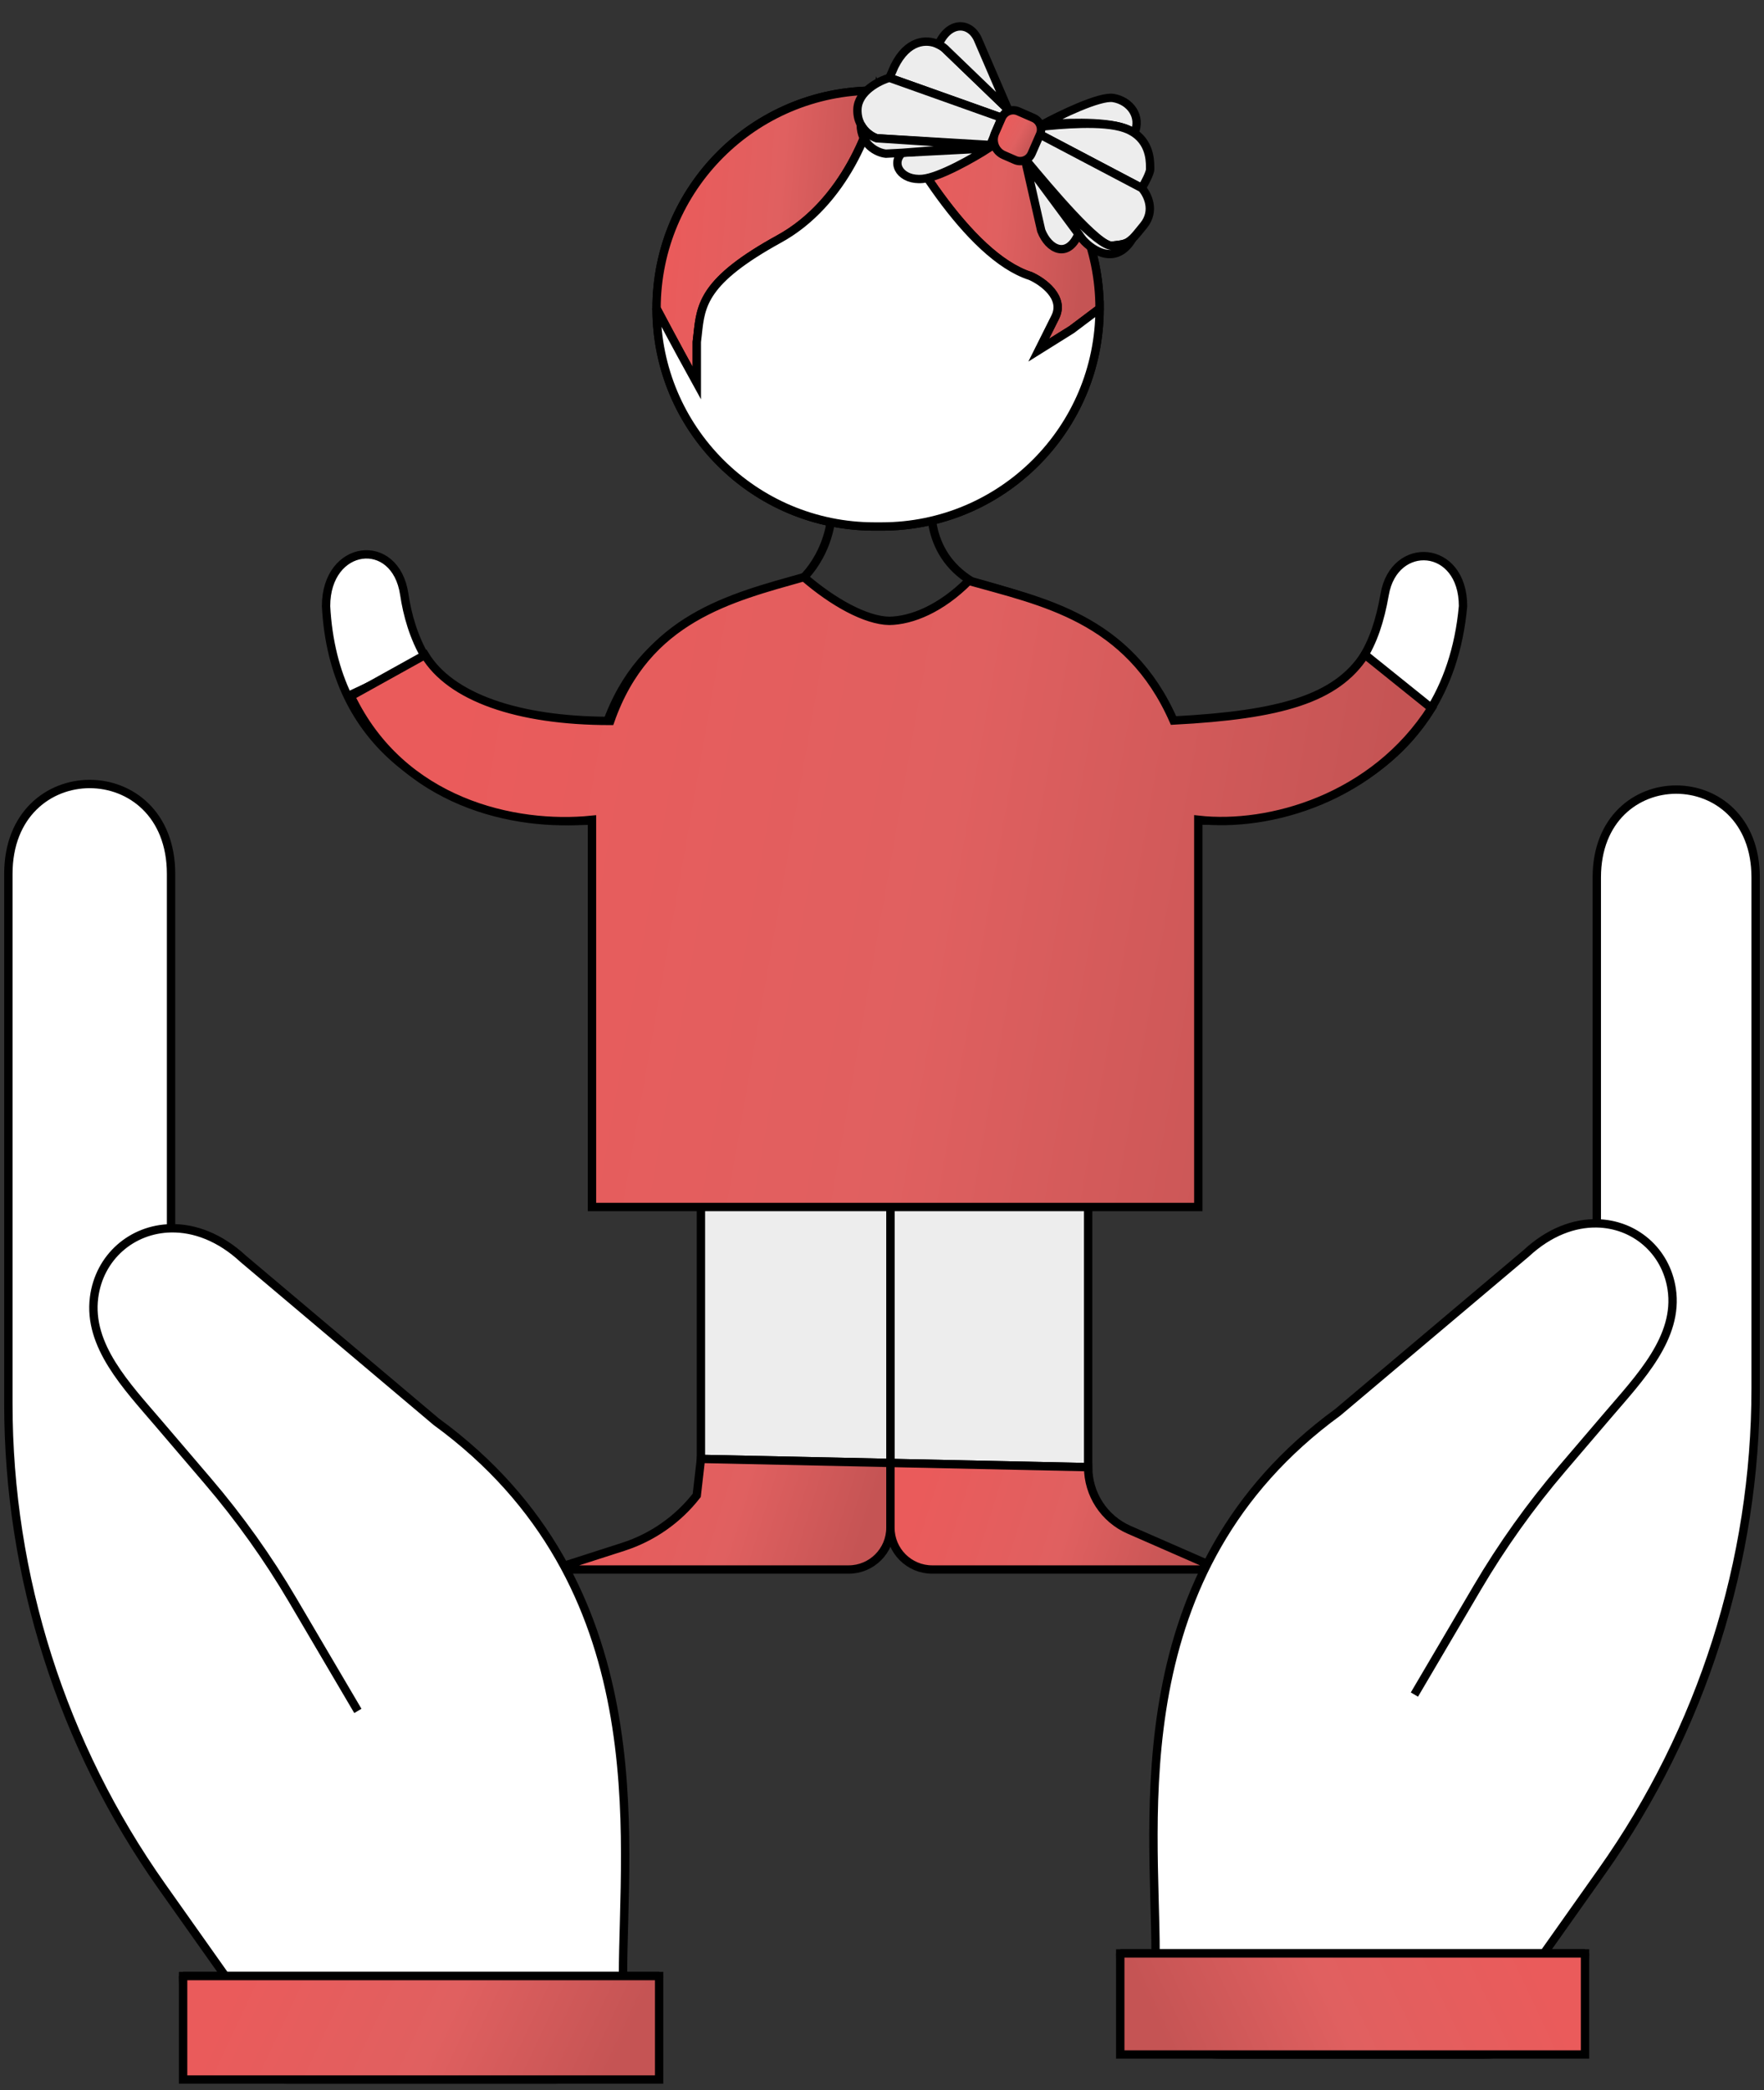
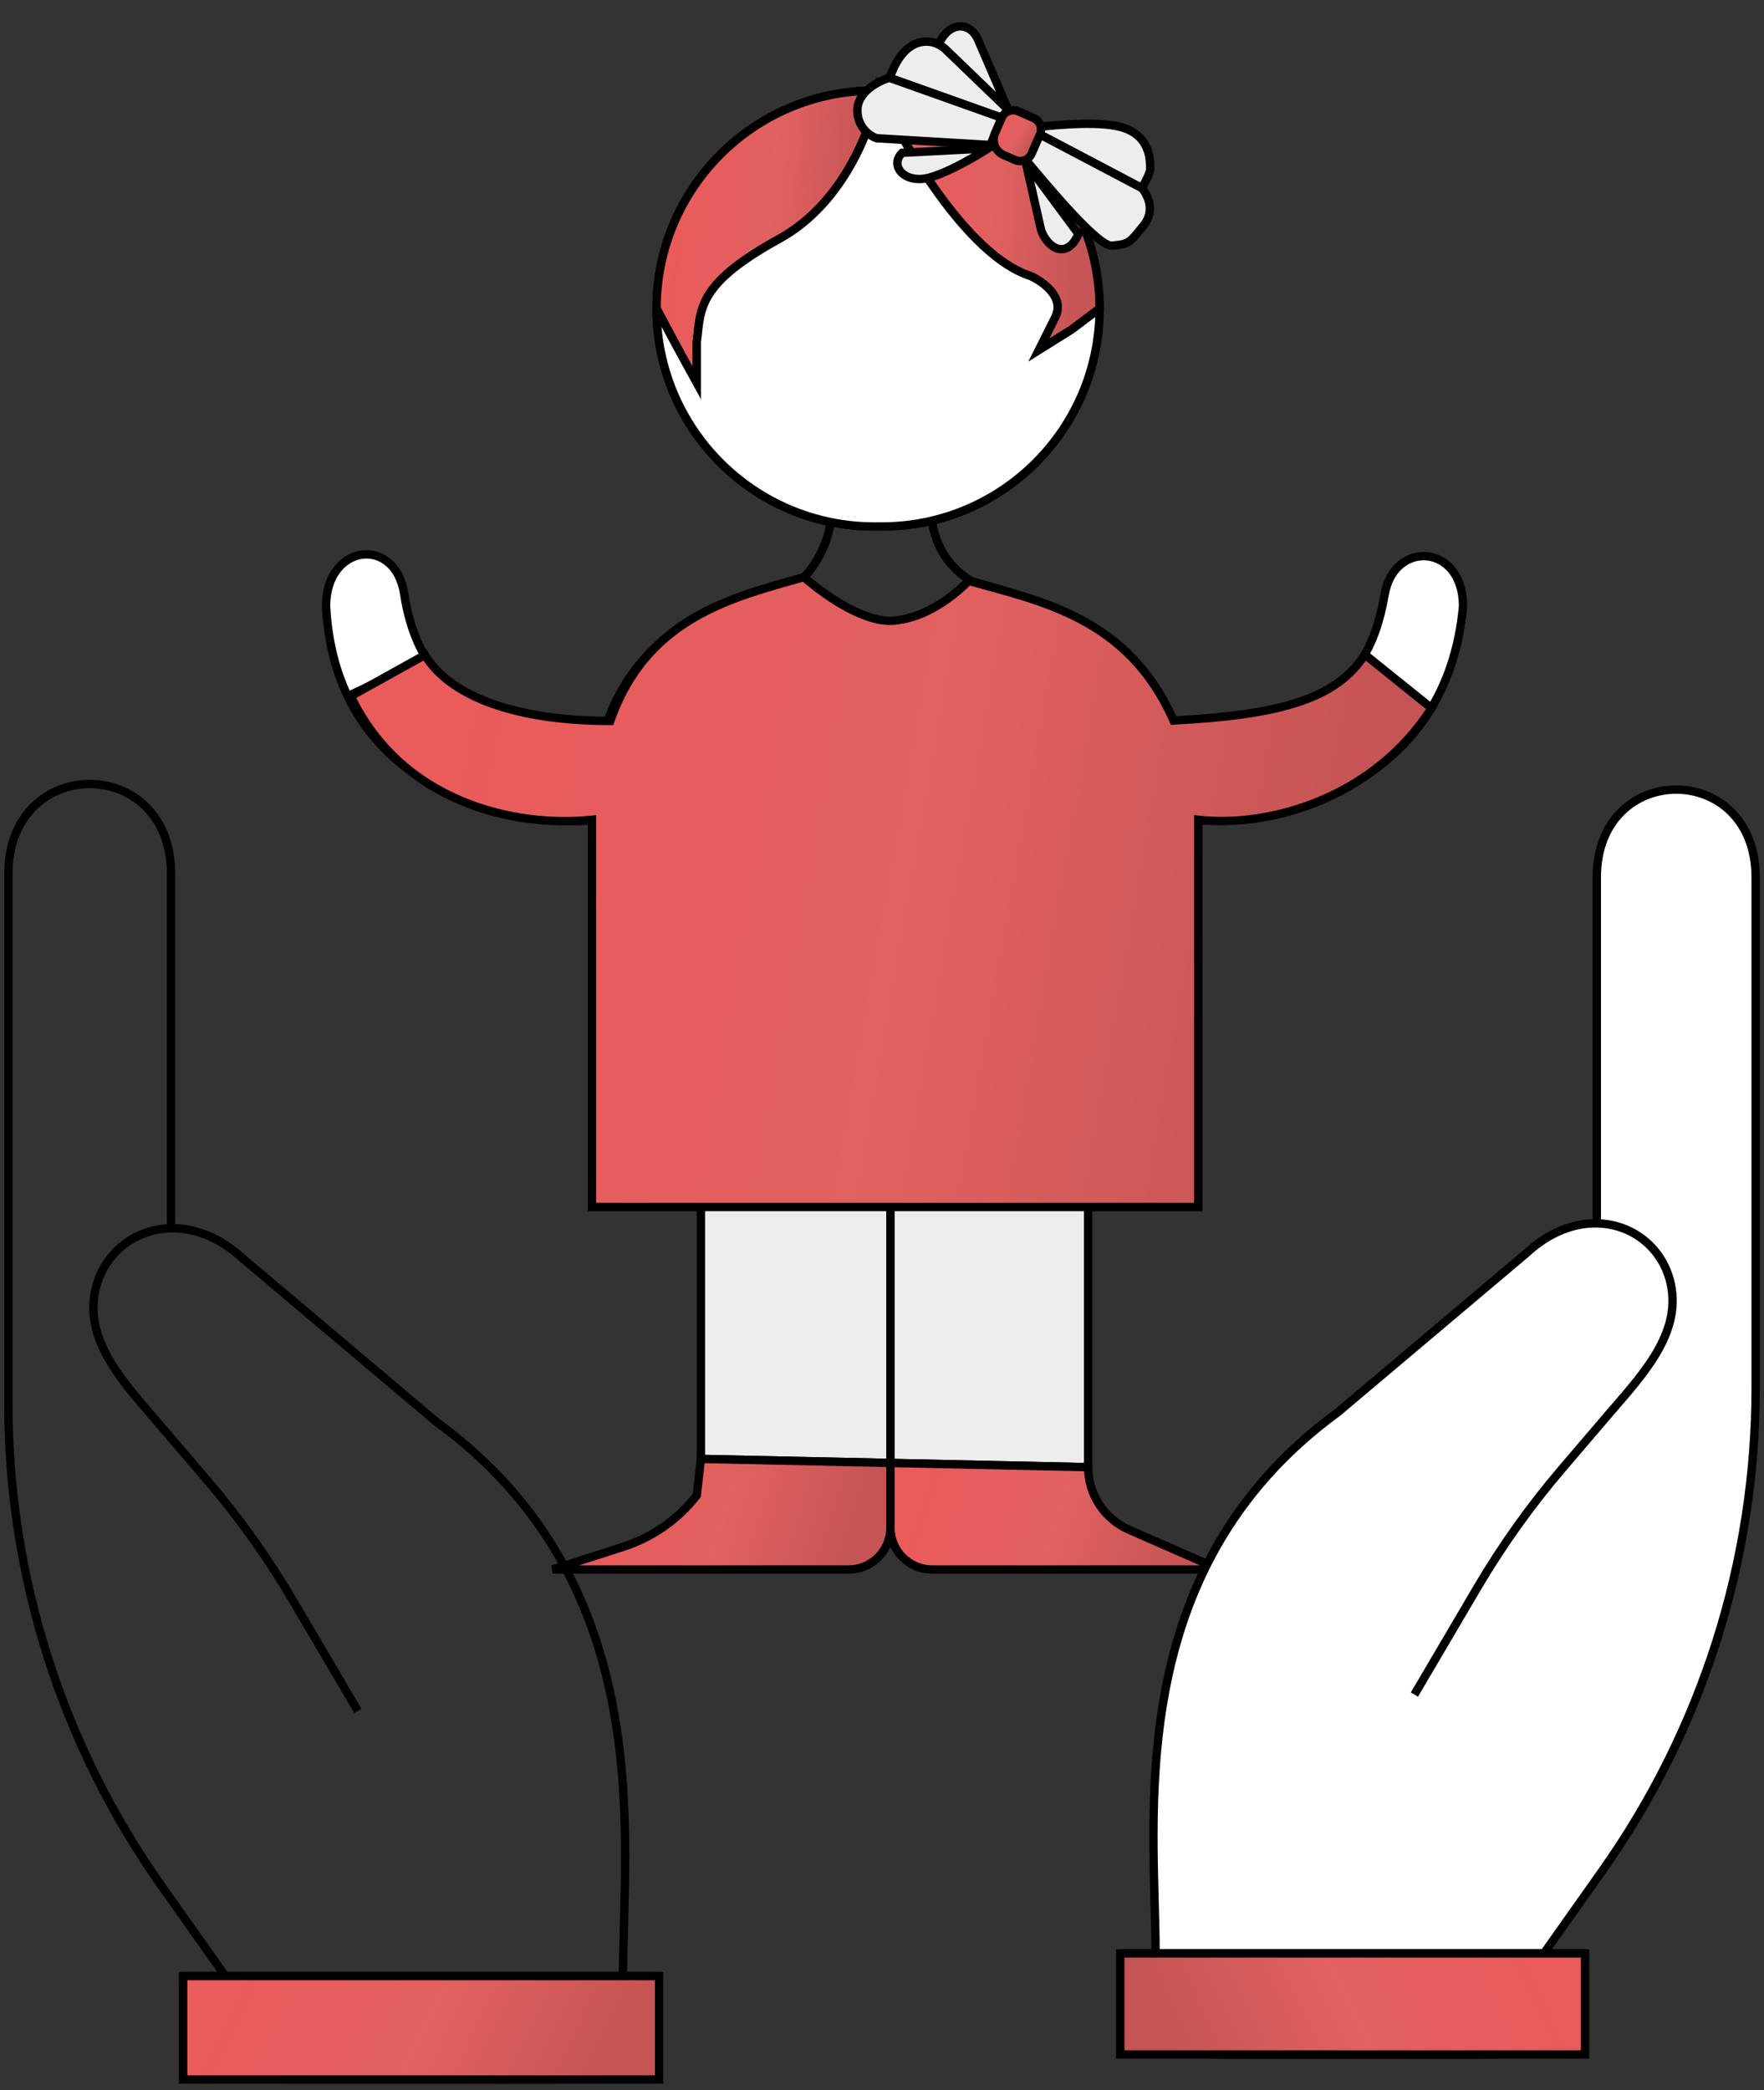
<svg xmlns="http://www.w3.org/2000/svg" width="211" height="250" viewBox="0 0 211 250" fill="none">
  <rect x="0" y="0" width="211" height="250" fill="#333333" stroke="none" />
  <path d="M71.029 98.131V143.957H83.84H106.507H130.159H142.971V98.131C150.475 98.506 163.981 96.024 170.866 85.245C173.023 81.869 174.53 77.679 175 72.508C175 65.042 166.767 64.549 165.63 71.085C165.08 74.251 164.229 76.795 162.9 78.839C159.472 84.112 152.861 86.052 140.007 86.723C134.592 74.402 124.861 71.977 116.204 69.523C112.906 72.831 108.74 74.757 106.007 74.802C103.185 74.757 99.109 72.508 95.659 69.523C86.987 71.977 76.805 74.402 72.5 86.723C60.174 88.027 54.053 83.856 51.015 78.839C49.459 76.269 48.712 73.477 48.355 71.085C47.299 64.022 39 65.042 39 72.508C39.225 76.716 40.159 80.275 41.592 83.274C47.679 96.01 62.786 98.663 71.029 98.131Z" fill="white" />
  <path d="M95.659 69.523C99.109 72.508 103.185 74.757 106.007 74.802C108.74 74.757 112.906 72.831 116.204 69.523M95.659 69.523C86.987 71.977 76.805 74.402 72.5 86.723C60.174 88.027 54.053 83.856 51.015 78.839M95.659 69.523C97.466 67.998 100.685 63.37 99.109 57.063H111.92C110.998 59.785 110.564 66.089 116.204 69.523M116.204 69.523C124.861 71.977 134.592 74.402 140.007 86.723C152.861 86.052 159.472 84.112 162.9 78.839M51.015 78.839C49.459 76.269 48.712 73.477 48.355 71.085C47.299 64.022 39 65.042 39 72.508C39.225 76.716 40.159 80.275 41.592 83.274M51.015 78.839L41.592 83.274M41.592 83.274C47.679 96.01 62.786 98.663 71.029 98.131V143.957H83.84H106.507H130.159H142.971V98.131C150.475 98.506 163.981 96.024 170.866 85.245M162.9 78.839C164.229 76.795 165.08 74.251 165.63 71.085C166.767 64.549 175 65.042 175 72.508C174.53 77.679 173.023 81.869 170.866 85.245M162.9 78.839L170.866 85.245" stroke="black" />
  <path d="M106.507 143.956V174.988L130.159 175.492V143.956H106.507Z" fill="#EDEDED" stroke="black" />
  <path d="M106.507 143.956H83.841V174.506L106.507 174.988V143.956Z" fill="#EDEDED" stroke="black" />
  <path d="M83.841 187.737H101.507C104.269 187.737 106.507 185.498 106.507 182.737V174.989L83.841 174.506L83.341 178.867V178.867C81.094 181.756 78.028 183.901 74.543 185.021L66.095 187.737H83.841Z" fill="url(#paint0_linear)" stroke="black" />
  <path d="M106.507 182.737C106.507 185.498 108.745 187.737 111.507 187.737H117.341H130.159H145.92L135.056 182.982C132.081 181.68 130.159 178.74 130.159 175.493V175.493L106.507 174.99V182.737Z" fill="url(#paint1_linear)" stroke="black" />
  <path d="M70.809 144.376V98.058C61.575 99.016 48.044 96.011 41.957 83.275L50.827 78.348C53.864 83.365 61.848 86.232 73 86.232C77.305 73.91 87.488 71.485 96.16 69.032C99.609 72.016 103.549 74.219 106.372 74.264C109.105 74.219 112.572 72.785 115.87 69.478C124.527 71.931 134.957 73.863 140.372 86.185C153.226 85.514 159.837 83.574 163.265 78.301L171.231 84.707C164.345 95.486 151.841 99.016 143.335 98.058V144.376H130.652H106.508H83.841H70.809Z" fill="url(#paint2_linear)" stroke="black" />
  <path d="M78.533 36.908V36.908C78.533 22.512 90.204 10.84 104.601 10.84V10.84M78.533 36.908V36.908C78.533 51.306 90.204 62.977 104.601 62.977V62.977M78.533 36.908C80.595 40.812 82.602 44.48 83.347 45.826V40.898C83.387 40.582 83.42 40.272 83.453 39.966C83.828 36.466 84.138 33.565 93.202 28.579C101.086 24.243 104.372 14.947 105.029 10.84M78.533 36.908C78.533 51.306 90.204 62.977 104.601 62.977M78.533 36.908C78.533 22.512 90.204 10.84 104.601 10.84M105.029 10.84C107.985 17.246 115.77 30.649 123.26 33.014C124.738 33.671 127.399 35.577 126.217 37.942M105.029 10.84H104.601M105.029 10.84H105.456M126.217 37.942C125.034 40.307 124.41 41.555 124.246 41.884M126.217 37.942L124.246 41.884M124.246 41.884L128.188 39.42L131.524 36.908M131.524 36.908V36.908C131.524 51.306 119.853 62.977 105.456 62.977V62.977M131.524 36.908V36.908C131.524 22.512 119.853 10.84 105.456 10.84V10.84M131.524 36.908C131.524 22.512 119.853 10.84 105.456 10.84M131.524 36.908C131.524 51.306 119.853 62.977 105.456 62.977M104.601 62.977H105.029H105.456" stroke="black" />
  <path d="M105.028 10.84C107.985 17.246 115.77 30.648 123.26 33.014C124.738 33.671 127.399 35.576 126.216 37.941L124.245 41.883L128.187 39.419L131.524 36.908C131.524 22.511 119.853 10.84 105.456 10.84H105.028Z" fill="url(#paint3_linear)" stroke="black" />
  <path d="M93.202 28.579C101.086 24.243 104.372 14.947 105.029 10.84H104.601C90.204 10.84 78.533 22.512 78.533 36.908C80.595 40.812 82.602 44.48 83.347 45.826V40.898C83.387 40.582 83.42 40.272 83.453 39.966C83.828 36.466 84.138 33.565 93.202 28.579Z" fill="url(#paint4_linear)" stroke="black" />
  <path d="M105.029 10.84C104.372 14.947 101.086 24.243 93.202 28.579C84.138 33.565 83.828 36.466 83.453 39.966C83.42 40.272 83.387 40.582 83.347 40.898V45.826C82.602 44.48 80.595 40.812 78.533 36.908C78.533 51.306 90.204 62.977 104.601 62.977H105.029H105.456C119.853 62.977 131.524 51.306 131.524 36.908L128.188 39.42L124.246 41.884L126.217 37.942C127.399 35.577 124.738 33.671 123.26 33.014C115.77 30.649 107.985 17.246 105.029 10.84Z" fill="white" stroke="black" />
  <path d="M120.584 13.098L113.262 6.045C113.006 5.762 112.667 5.507 112.273 5.318C110.788 4.602 108.525 4.815 106.99 7.934L106.39 9.306L119.825 14.087L120.584 13.098Z" fill="#EDEDED" stroke="black" />
  <path d="M110.367 21.393C112.413 21.197 116.458 18.88 118.225 17.745L107.915 18.279C106.513 19.618 107.809 21.637 110.367 21.393Z" fill="#EDEDED" stroke="black" />
  <path d="M118.456 17.343L119.824 14.088L106.389 9.306C105.142 9.668 102.629 10.931 102.561 13.08C102.54 13.752 102.679 14.316 102.905 14.782C102.922 14.818 102.94 14.853 102.958 14.888C103.465 15.847 104.335 16.367 104.863 16.537L118.456 17.343Z" fill="#EDEDED" stroke="black" />
-   <path d="M118.683 17.444L104.862 16.537C104.334 16.367 103.463 15.847 102.957 14.888C102.955 17.284 104.9 18.279 105.964 18.381L107.914 18.28L118.683 17.444Z" fill="#EDEDED" stroke="black" />
  <path d="M113.262 6.045L120.584 13.098L116.932 4.628C115.931 2.556 113.473 2.571 112.273 5.318C112.667 5.507 113.006 5.762 113.262 6.045Z" fill="#EDEDED" stroke="black" />
-   <path d="M124.699 14.897C126.776 14.715 131.888 14.402 134.529 15.339C134.98 15.499 135.365 15.696 135.692 15.918C136.556 13.941 135.197 12.065 133.168 11.723C131.544 11.449 126.746 13.786 124.699 14.897Z" fill="#EDEDED" stroke="black" />
  <path d="M134.531 15.34C131.89 14.404 126.678 14.945 124.601 15.127L124.4 16.088L136.577 22.498C136.92 21.922 137.599 20.658 137.576 20.212C137.551 19.731 137.76 17.322 135.694 15.919C135.366 15.697 134.982 15.5 134.531 15.34Z" fill="#EDEDED" stroke="black" />
  <path d="M124.397 16.086L122.8 19.242C125.54 22.527 131.419 29.558 133.019 29.386C134.339 29.244 134.788 29.195 135.453 28.543C135.796 28.206 136.197 27.709 136.805 26.955C138.233 25.182 137.246 23.244 136.574 22.497L124.397 16.086Z" fill="#EDEDED" stroke="black" />
-   <path d="M133.022 29.385C131.422 29.557 125.541 23.029 122.801 19.744L129.004 27.985L129.52 28.672C130.682 29.996 133.495 31.825 135.456 28.542C134.791 29.194 134.341 29.243 133.022 29.385Z" fill="#EDEDED" stroke="black" />
  <path d="M122.701 19.471L124.546 27.589C125.447 29.889 127.698 30.97 129.002 27.987L122.701 19.471Z" fill="#EDEDED" stroke="black" />
  <path d="M123.624 14.114L121.795 13.315C121.037 12.984 120.154 13.33 119.823 14.087V14.087L119.025 15.914C118.583 16.926 119.045 18.105 120.057 18.547L121.426 19.145V19.145C122.184 19.476 123.066 19.131 123.397 18.373L124.397 16.086V16.086C124.728 15.328 124.382 14.445 123.624 14.114V14.114Z" fill="url(#paint5_linear)" stroke="black" />
-   <path d="M74.519 236.363C74.519 219.786 78.844 189.514 52.175 170.053L29.111 150.592C26.285 147.968 23.233 146.87 20.461 146.919V104.535C20.461 90.192 1 90.191 1 104.534V167.887C1 188.57 7.413 208.745 19.357 225.631L26.948 236.363H74.519Z" fill="white" />
-   <path d="M26.948 236.363H21.902V236.363C21.902 243.2 27.445 248.743 34.281 248.743H66.464C73.301 248.743 78.843 243.2 78.843 236.363V236.363H74.519H26.948Z" fill="white" />
+   <path d="M26.948 236.363H21.902V236.363C21.902 243.2 27.445 248.743 34.281 248.743H66.464V236.363H74.519H26.948Z" fill="white" />
  <path d="M74.519 236.363C74.519 219.786 78.844 189.514 52.175 170.053L29.111 150.592C26.285 147.968 23.233 146.87 20.461 146.919M74.519 236.363H26.948M74.519 236.363H78.843M42.806 204.649L35.002 191.385C32.041 186.351 28.644 181.587 24.851 177.146L18.957 170.246C15.161 165.801 10.498 160.971 11.254 155.176C11.881 150.368 15.769 147.001 20.461 146.919M20.461 146.919V104.535C20.461 90.192 1 90.191 1 104.534V167.887C1 188.57 7.413 208.745 19.357 225.631L26.948 236.363M26.948 236.363H21.902M21.902 236.363H78.843M21.902 236.363V236.363C21.902 243.2 27.445 248.743 34.281 248.743H66.464C73.301 248.743 78.843 243.2 78.843 236.363V236.363" stroke="black" />
  <path d="M26.948 236.364H21.902V248.743H78.843V236.364H74.519H26.948Z" fill="url(#paint6_linear)" stroke="black" />
  <path d="M138.221 233.657C138.221 217.472 133.999 187.916 160.036 168.916L182.554 149.916C185.314 147.354 188.294 146.282 191 146.329L191 104.949C191 90.946 210 90.945 210 104.949L210 166.049C210 186.732 203.587 206.907 191.643 223.793L184.667 233.657L138.221 233.657Z" fill="white" />
  <path d="M184.667 233.657H189.593V233.657C189.593 240.332 184.181 245.743 177.507 245.743L146.086 245.743C139.411 245.743 134 240.332 134 233.657V233.657H138.221L184.667 233.657Z" fill="white" />
  <path d="M138.221 233.657C138.221 217.472 133.999 187.916 160.036 168.916L182.554 149.916C185.314 147.354 188.294 146.282 191 146.329M138.221 233.657L184.667 233.657M138.221 233.657H134M169.184 202.694L176.697 189.922C179.659 184.889 183.056 180.124 186.849 175.683L192.333 169.262C196.129 164.818 200.836 159.963 199.96 154.185C199.264 149.601 195.513 146.409 191 146.329M191 146.329L191 104.949C191 90.946 210 90.945 210 104.949L210 166.049C210 186.732 203.587 206.907 191.643 223.793L184.667 233.657M184.667 233.657H189.593M189.593 233.657L134 233.657M189.593 233.657V233.657C189.593 240.332 184.181 245.743 177.507 245.743L146.086 245.743C139.411 245.743 134 240.332 134 233.657V233.657" stroke="black" />
  <path d="M184.667 233.657H189.593V245.743L134 245.743V233.657H138.221L184.667 233.657Z" fill="url(#paint7_linear)" stroke="black" />
  <defs>
    <linearGradient id="paint0_linear" x1="69.911" y1="176.933" x2="102.264" y2="187.03" gradientUnits="userSpaceOnUse">
      <stop stop-color="#EA5B5B" />
      <stop offset="0.547" stop-color="#E06060" />
      <stop offset="1" stop-color="#C55454" />
    </linearGradient>
    <linearGradient id="paint1_linear" x1="110.229" y1="177.328" x2="141.713" y2="187.274" gradientUnits="userSpaceOnUse">
      <stop stop-color="#EA5B5B" />
      <stop offset="0.547" stop-color="#E06060" />
      <stop offset="1" stop-color="#C55454" />
    </linearGradient>
    <linearGradient id="paint2_linear" x1="54.165" y1="82.852" x2="164.35" y2="102.167" gradientUnits="userSpaceOnUse">
      <stop stop-color="#EA5B5B" />
      <stop offset="0.547" stop-color="#E06060" />
      <stop offset="1" stop-color="#C55454" />
    </linearGradient>
    <linearGradient id="paint3_linear" x1="107.53" y1="16.534" x2="130.632" y2="18.549" gradientUnits="userSpaceOnUse">
      <stop stop-color="#EA5B5B" />
      <stop offset="0.547" stop-color="#E06060" />
      <stop offset="1" stop-color="#C55454" />
    </linearGradient>
    <linearGradient id="paint4_linear" x1="81.035" y1="17.258" x2="104.174" y2="19.048" gradientUnits="userSpaceOnUse">
      <stop stop-color="#EA5B5B" />
      <stop offset="0.547" stop-color="#E06060" />
      <stop offset="1" stop-color="#C55454" />
    </linearGradient>
    <linearGradient id="paint5_linear" x1="120.451" y1="13.827" x2="124.273" y2="15.938" gradientUnits="userSpaceOnUse">
      <stop stop-color="#EA5B5B" />
      <stop offset="0.547" stop-color="#E06060" />
      <stop offset="1" stop-color="#C55454" />
    </linearGradient>
    <linearGradient id="paint6_linear" x1="27.279" y1="238.634" x2="68.255" y2="257.89" gradientUnits="userSpaceOnUse">
      <stop stop-color="#EA5B5B" />
      <stop offset="0.547" stop-color="#E06060" />
      <stop offset="1" stop-color="#C55454" />
    </linearGradient>
    <linearGradient id="paint7_linear" x1="184.343" y1="235.874" x2="144.338" y2="254.674" gradientUnits="userSpaceOnUse">
      <stop stop-color="#EA5B5B" />
      <stop offset="0.547" stop-color="#E06060" />
      <stop offset="1" stop-color="#C55454" />
    </linearGradient>
  </defs>
</svg>